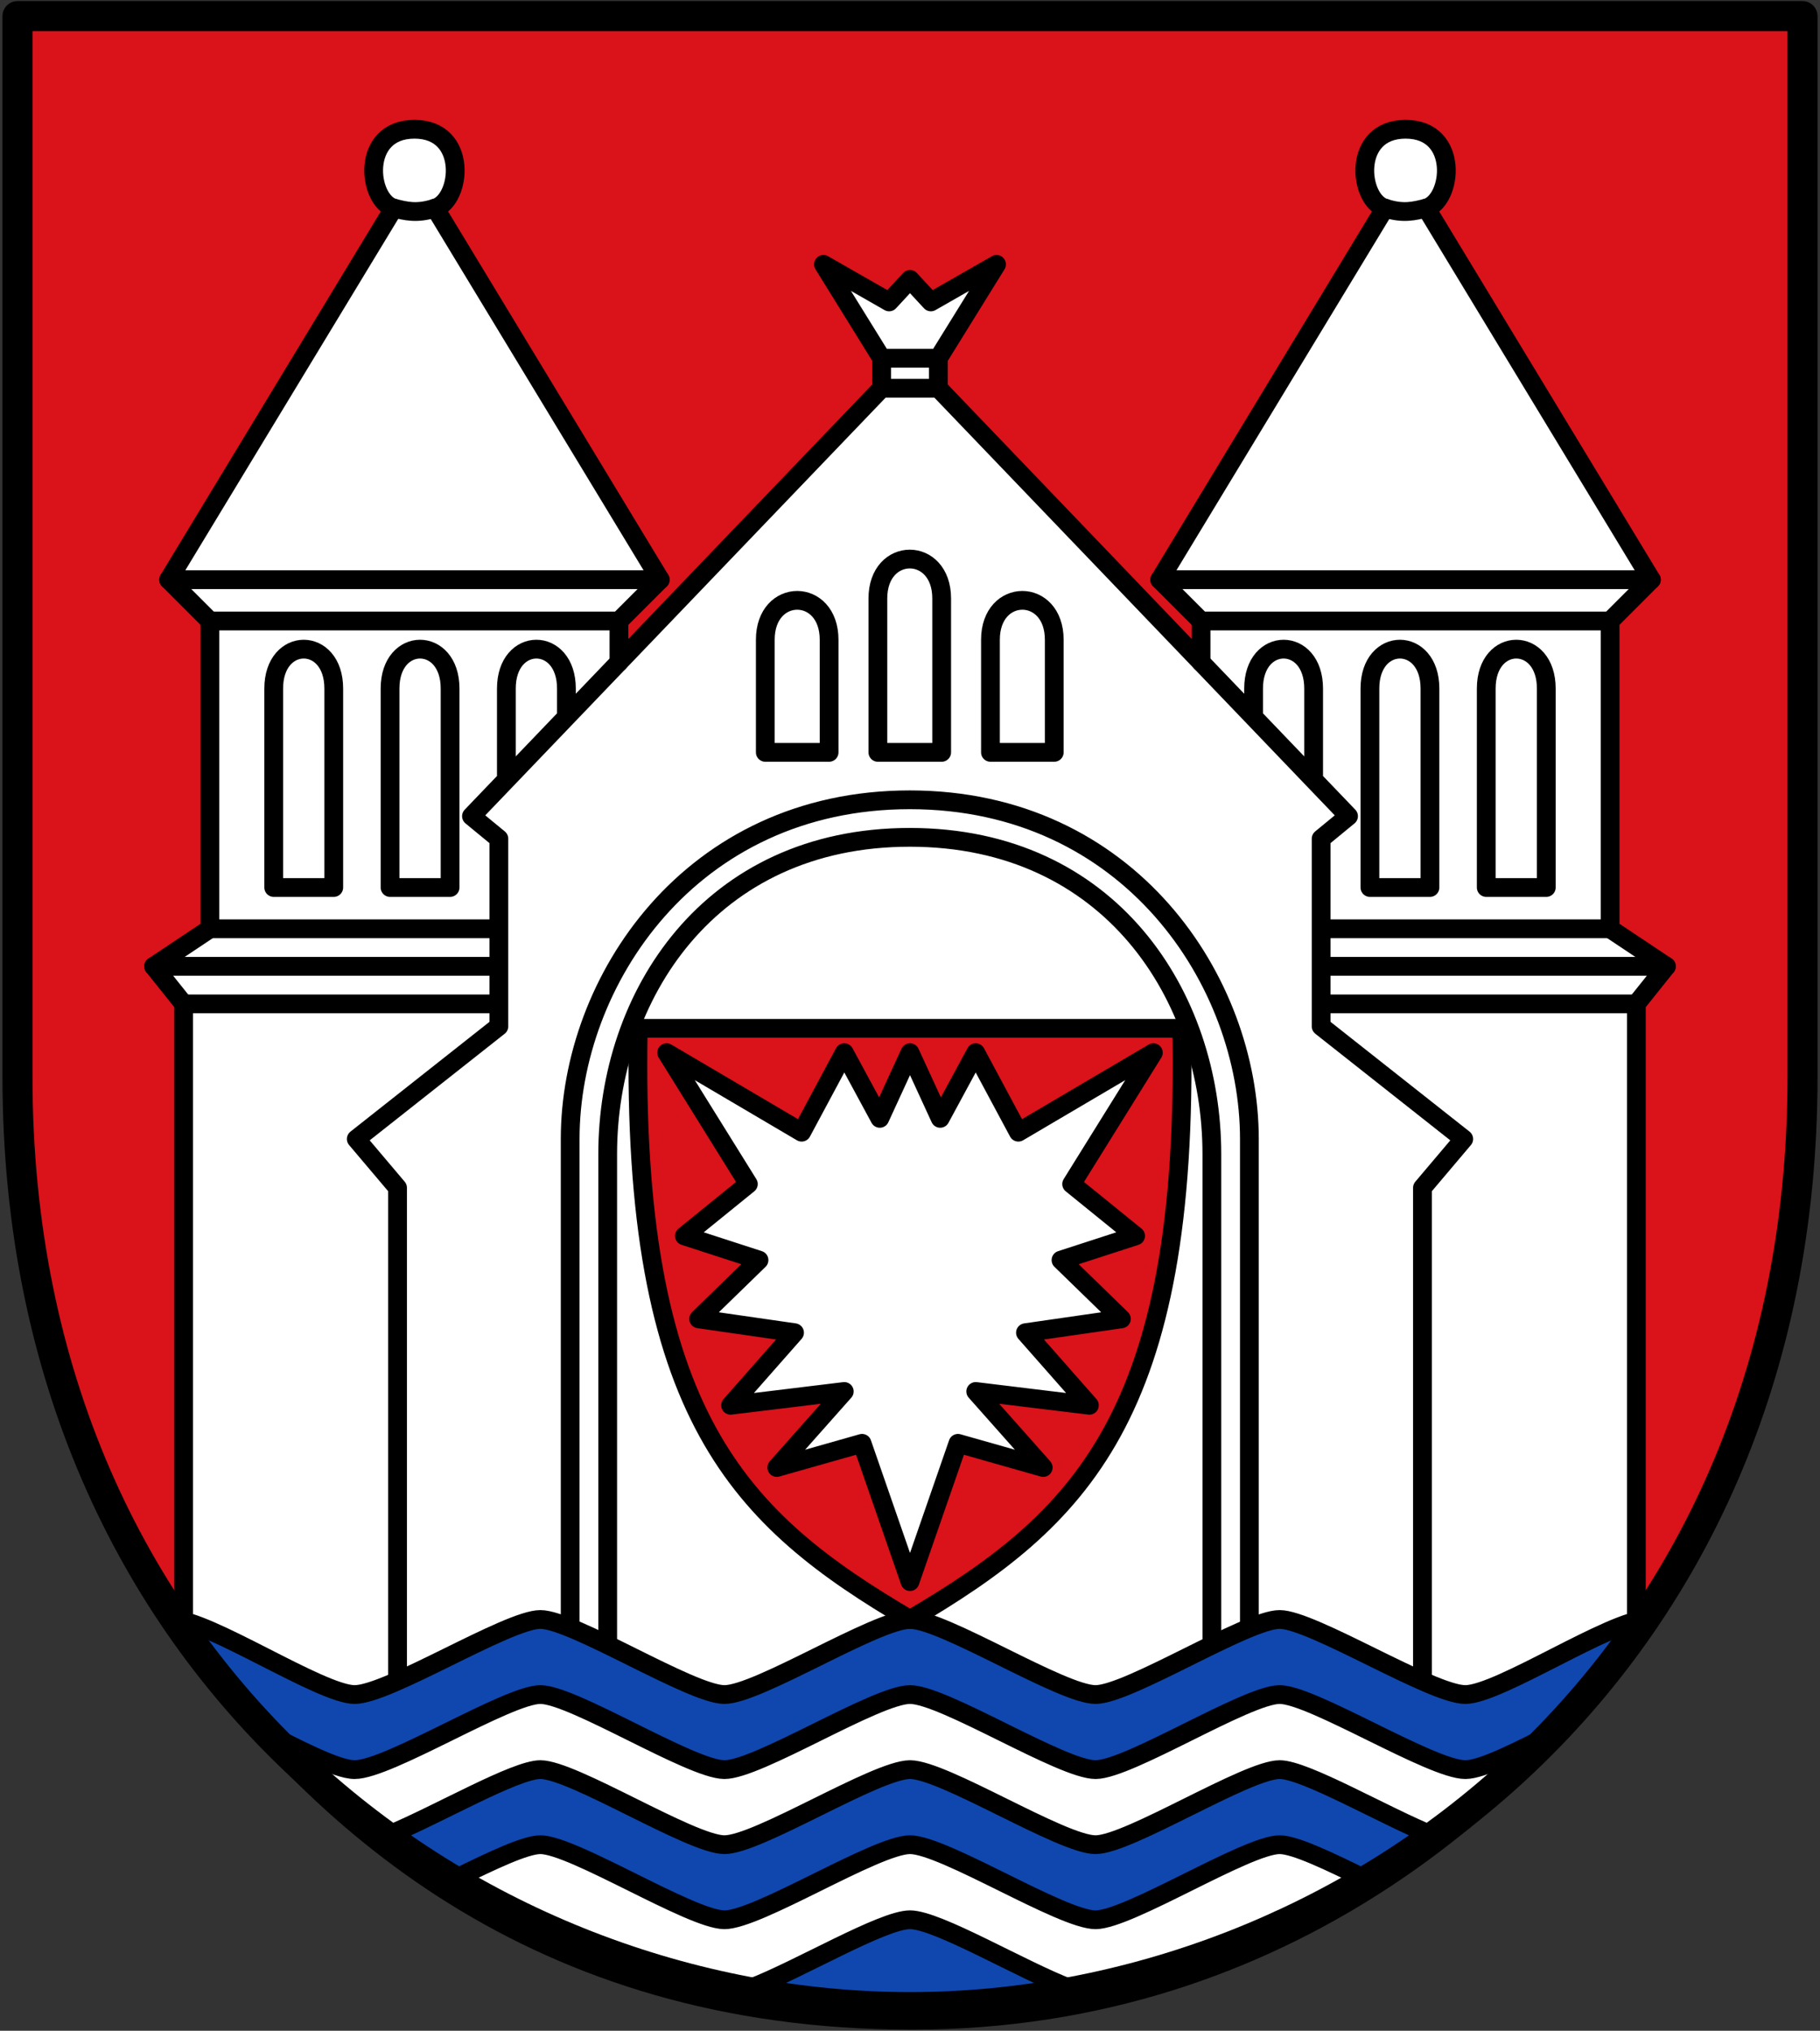
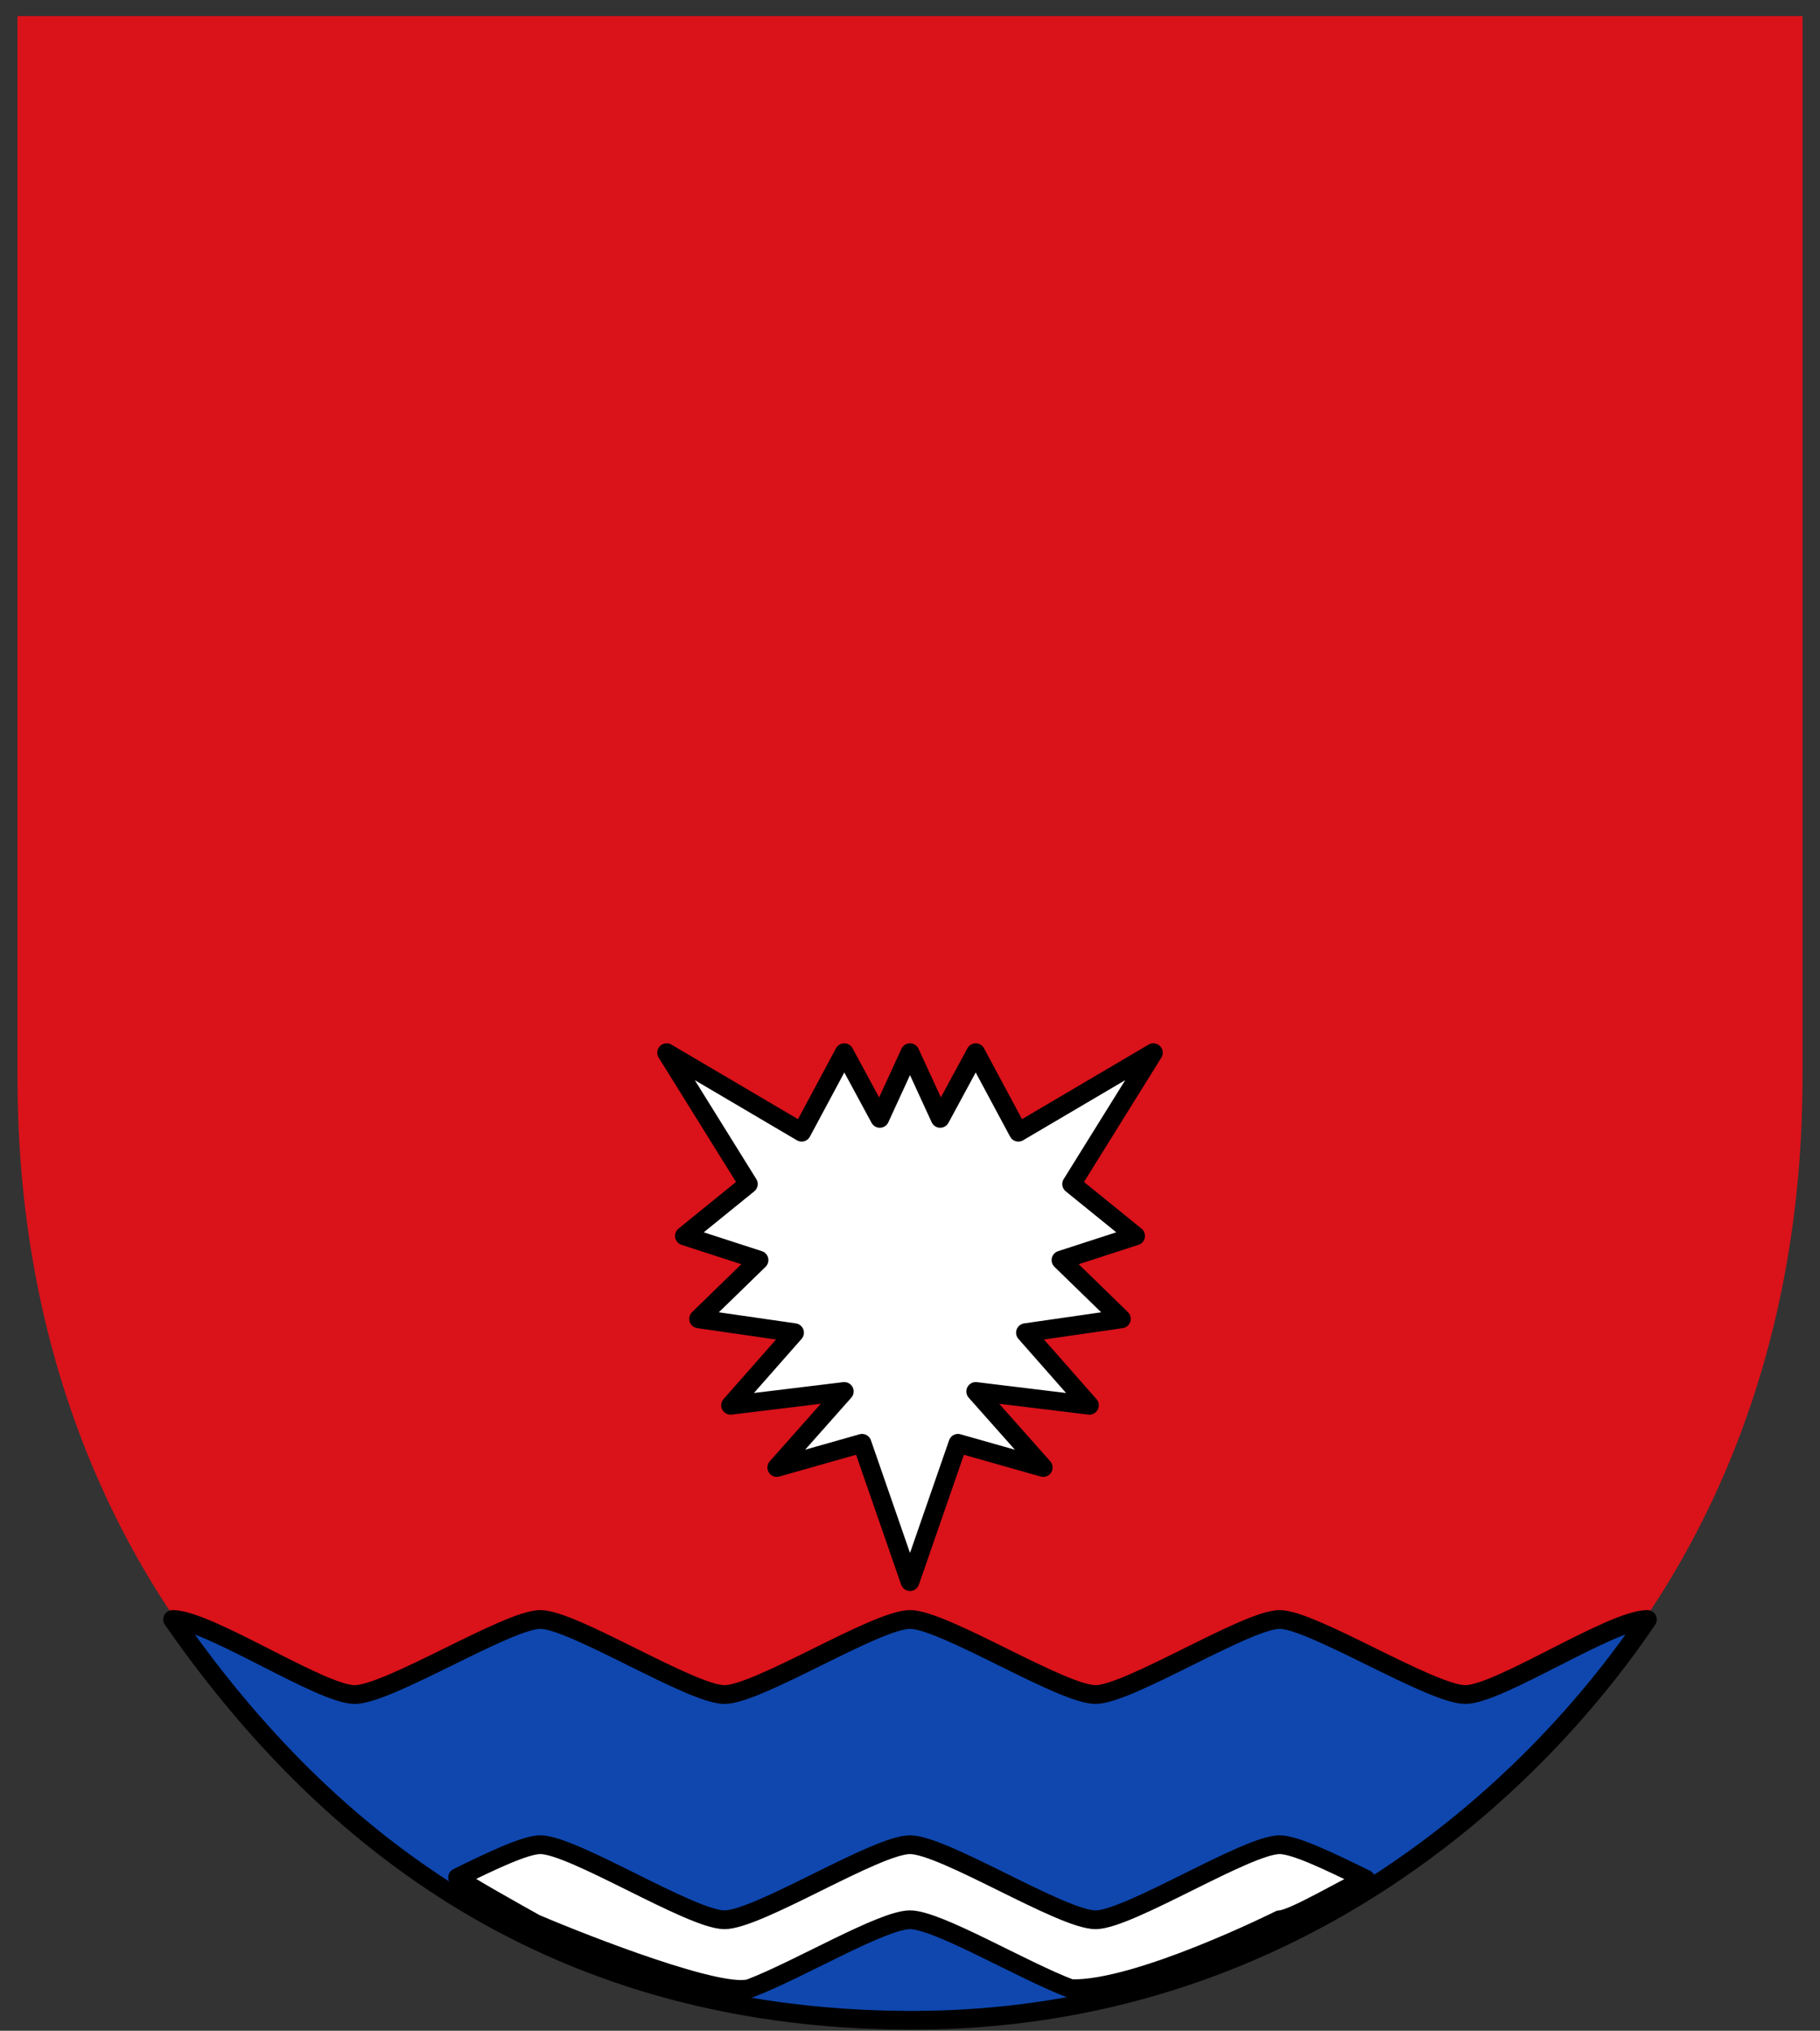
<svg xmlns="http://www.w3.org/2000/svg" version="1.0" width="485" height="541">
  <rect width="100%" height="100%" fill="#333333" stroke="none" />
  <path d="M480.341 4.287v282.62c0 159.361-122.424 247.79-237.841 247.79S4.659 446.268 4.659 286.907V4.286z" fill="#da121a" fill-rule="evenodd" />
  <path d="M144 451.492h98.5" fill="none" stroke="#0000fb" />
-   <path d="M48.94 435.434v-168l-8-10 15-10v-82l-11-11 60-99c-7-2-9-21 5.5-21s12.5 19 5.5 21l60 99-11 11v11l70-73v-8l-15.5-25 17.5 10 5.56-6 5.56 6 17.5-10-15.5 25v8l70 73v-11l-11-11 60-99c-7-2-9-21 5.5-21s12.5 19 5.5 21l60 99-11 11v82l15 10-8 10v168c-45.62 36-127.186 18.088-193.56 18.68-66.03-.566-139.81 15.058-193.56-18.68z" fill="#fff" fill-rule="evenodd" stroke="#000" stroke-width="5" stroke-linecap="round" stroke-linejoin="round" />
-   <path d="M263.94 200.434v-30c0-14 17-14 17 0v30h-17m-60 0v-30c0-14 17-14 17 0v30h-17m30 0v-41c0-14 17-14 17 0v41h-17m1-105h15m-15 8h15m84.12 87.557v-7.557c0-14 16-14 16 0v24.099m31-24.099v53h-16v-53c0-14 16-14 16 0m31 0v53h-16v-53c0-14 16-14 16 0m32 74h-92m84 10h-84m77-20h-77m27 199v-130l11-13-38-30v-50l7.3-6-39.3-41m109-11h-109m120-11h-131m71-99c-3.09.768-6.12 1.616-11 0M150.94 190.991v-7.557c0-14-16-14-16 0v24.099m-31-24.099v53h16v-53c0-14-16-14-16 0m-31 0v53h16v-53c0-14-16-14-16 0m-32 74h92m-84 10h84m-77-20h77m-27 199v-130l-11-13 38-30v-50l-7.3-6 39.3-41m-109-11h109m-120-11h131m-71-99c3.09.768 6.12 1.616 11 0m46 381v-129c0-42 26.998-84.364 80.5-84.364 53.5 0 80.5 42.364 80.5 84.364v129m-171-4v-129c0-42 31.998-90.364 90.5-90.364 58.5 0 90.5 48.364 90.5 90.364v129" fill="none" stroke="#000" stroke-width="5" stroke-linecap="round" stroke-linejoin="round" />
  <g fill-rule="evenodd" stroke="#000" stroke-width="5" stroke-linejoin="round">
    <path d="M390.5 451.434c-8.997.023-40.804-20-49.5-20-8.695 0-40.094 19.919-49 20-8.906.081-40.5-20-49.5-20s-40.594 20.081-49.5 20c-8.905-.081-40.304-20-49-20-8.695 0-40.502 20.023-49.5 20-8.997-.023-39-20-48.5-20 37.539 53.878 96.797 106.734 196.99 106.778 100.194.045 165.472-61.52 196.01-106.778-9.5 0-39.503 19.977-48.5 20z" fill="#0f47af" />
-     <path d="M144 471.434c8.696 0 40.095 19.919 49 20 8.906.081 40.5-20 49.5-20s40.594 20.081 49.5 20c8.906-.081 40.305-20 49-20 6.847 0 28.025 12.416 41.112 17.682 9.977-7.599 23.222-18.587 32.394-27.662-9.794 4.987-19.516 9.968-24.006 9.98-8.997.023-40.804-20-49.5-20-8.695 0-40.094 19.919-49 20-8.906.081-40.5-20-49.5-20s-40.594 20.081-49.5 20c-8.905-.081-40.304-20-49-20-8.695 0-40.502 20.023-49.5 20-4.795-.012-15.558-5.693-26.003-10.996 5.404 5.704 34.045 28.829 35.2 28.348 13.134-5.437 33.595-17.352 40.303-17.352z" fill="#fff" stroke-linecap="round" />
    <path d="M341 511.434s-37.948 18.964-55.646 18.358c-12.778-4.781-35.454-18.358-42.854-18.358-7.303 0-29.483 13.223-42.346 18.165-7.19 2.95-43.718-11.291-57.49-17.161-2.385-1.329-21.43-11.916-20.714-12.268 9.256-4.545 18.072-8.736 22.05-8.736 8.696 0 40.095 19.919 49 20 8.906.081 40.5-20 49.5-20s40.594 20.081 49.5 20c8.906-.081 40.305-20 49-20 4.112 0 13.392 4.477 22.984 9.195-4.601 1.75-19.226 10.706-22.984 10.805z" fill="#fff" stroke-linecap="round" />
  </g>
-   <path d="M314.923 273.954H170.077c-1.962 103.35 27.216 130.91 72.423 157.48 45.207-26.57 74.385-54.13 72.423-157.48z" fill="#da121a" fill-rule="evenodd" stroke="#000" stroke-width="5" stroke-linecap="round" stroke-linejoin="round" />
  <path d="M234.453 297.937l-9.467-17.498-11.36 21.182-35.975-21.182 21.774 34.996-17.04 13.814 19.88 6.446-16.093 15.656 25.56 3.684-17.04 19.34 30.294-3.684L207 390.951l22.72-6.446 12.781 36.837 12.78-36.837 22.721 6.447-17.987-20.261 30.294 3.684-17.04-19.34 25.56-3.684-16.093-15.656 19.88-6.446-17.04-13.814 21.774-34.996-35.975 21.182-11.36-21.182-9.467 17.498-8.047-17.498z" fill="#fff" fill-rule="evenodd" stroke="#000" stroke-width="5" stroke-linecap="round" stroke-linejoin="round" />
-   <path d="M480.341 4.287v282.62c0 159.361-122.424 247.79-237.841 247.79S4.659 446.268 4.659 286.907V4.286z" fill="none" stroke="#000" stroke-width="8" stroke-linecap="round" stroke-linejoin="round" />
</svg>